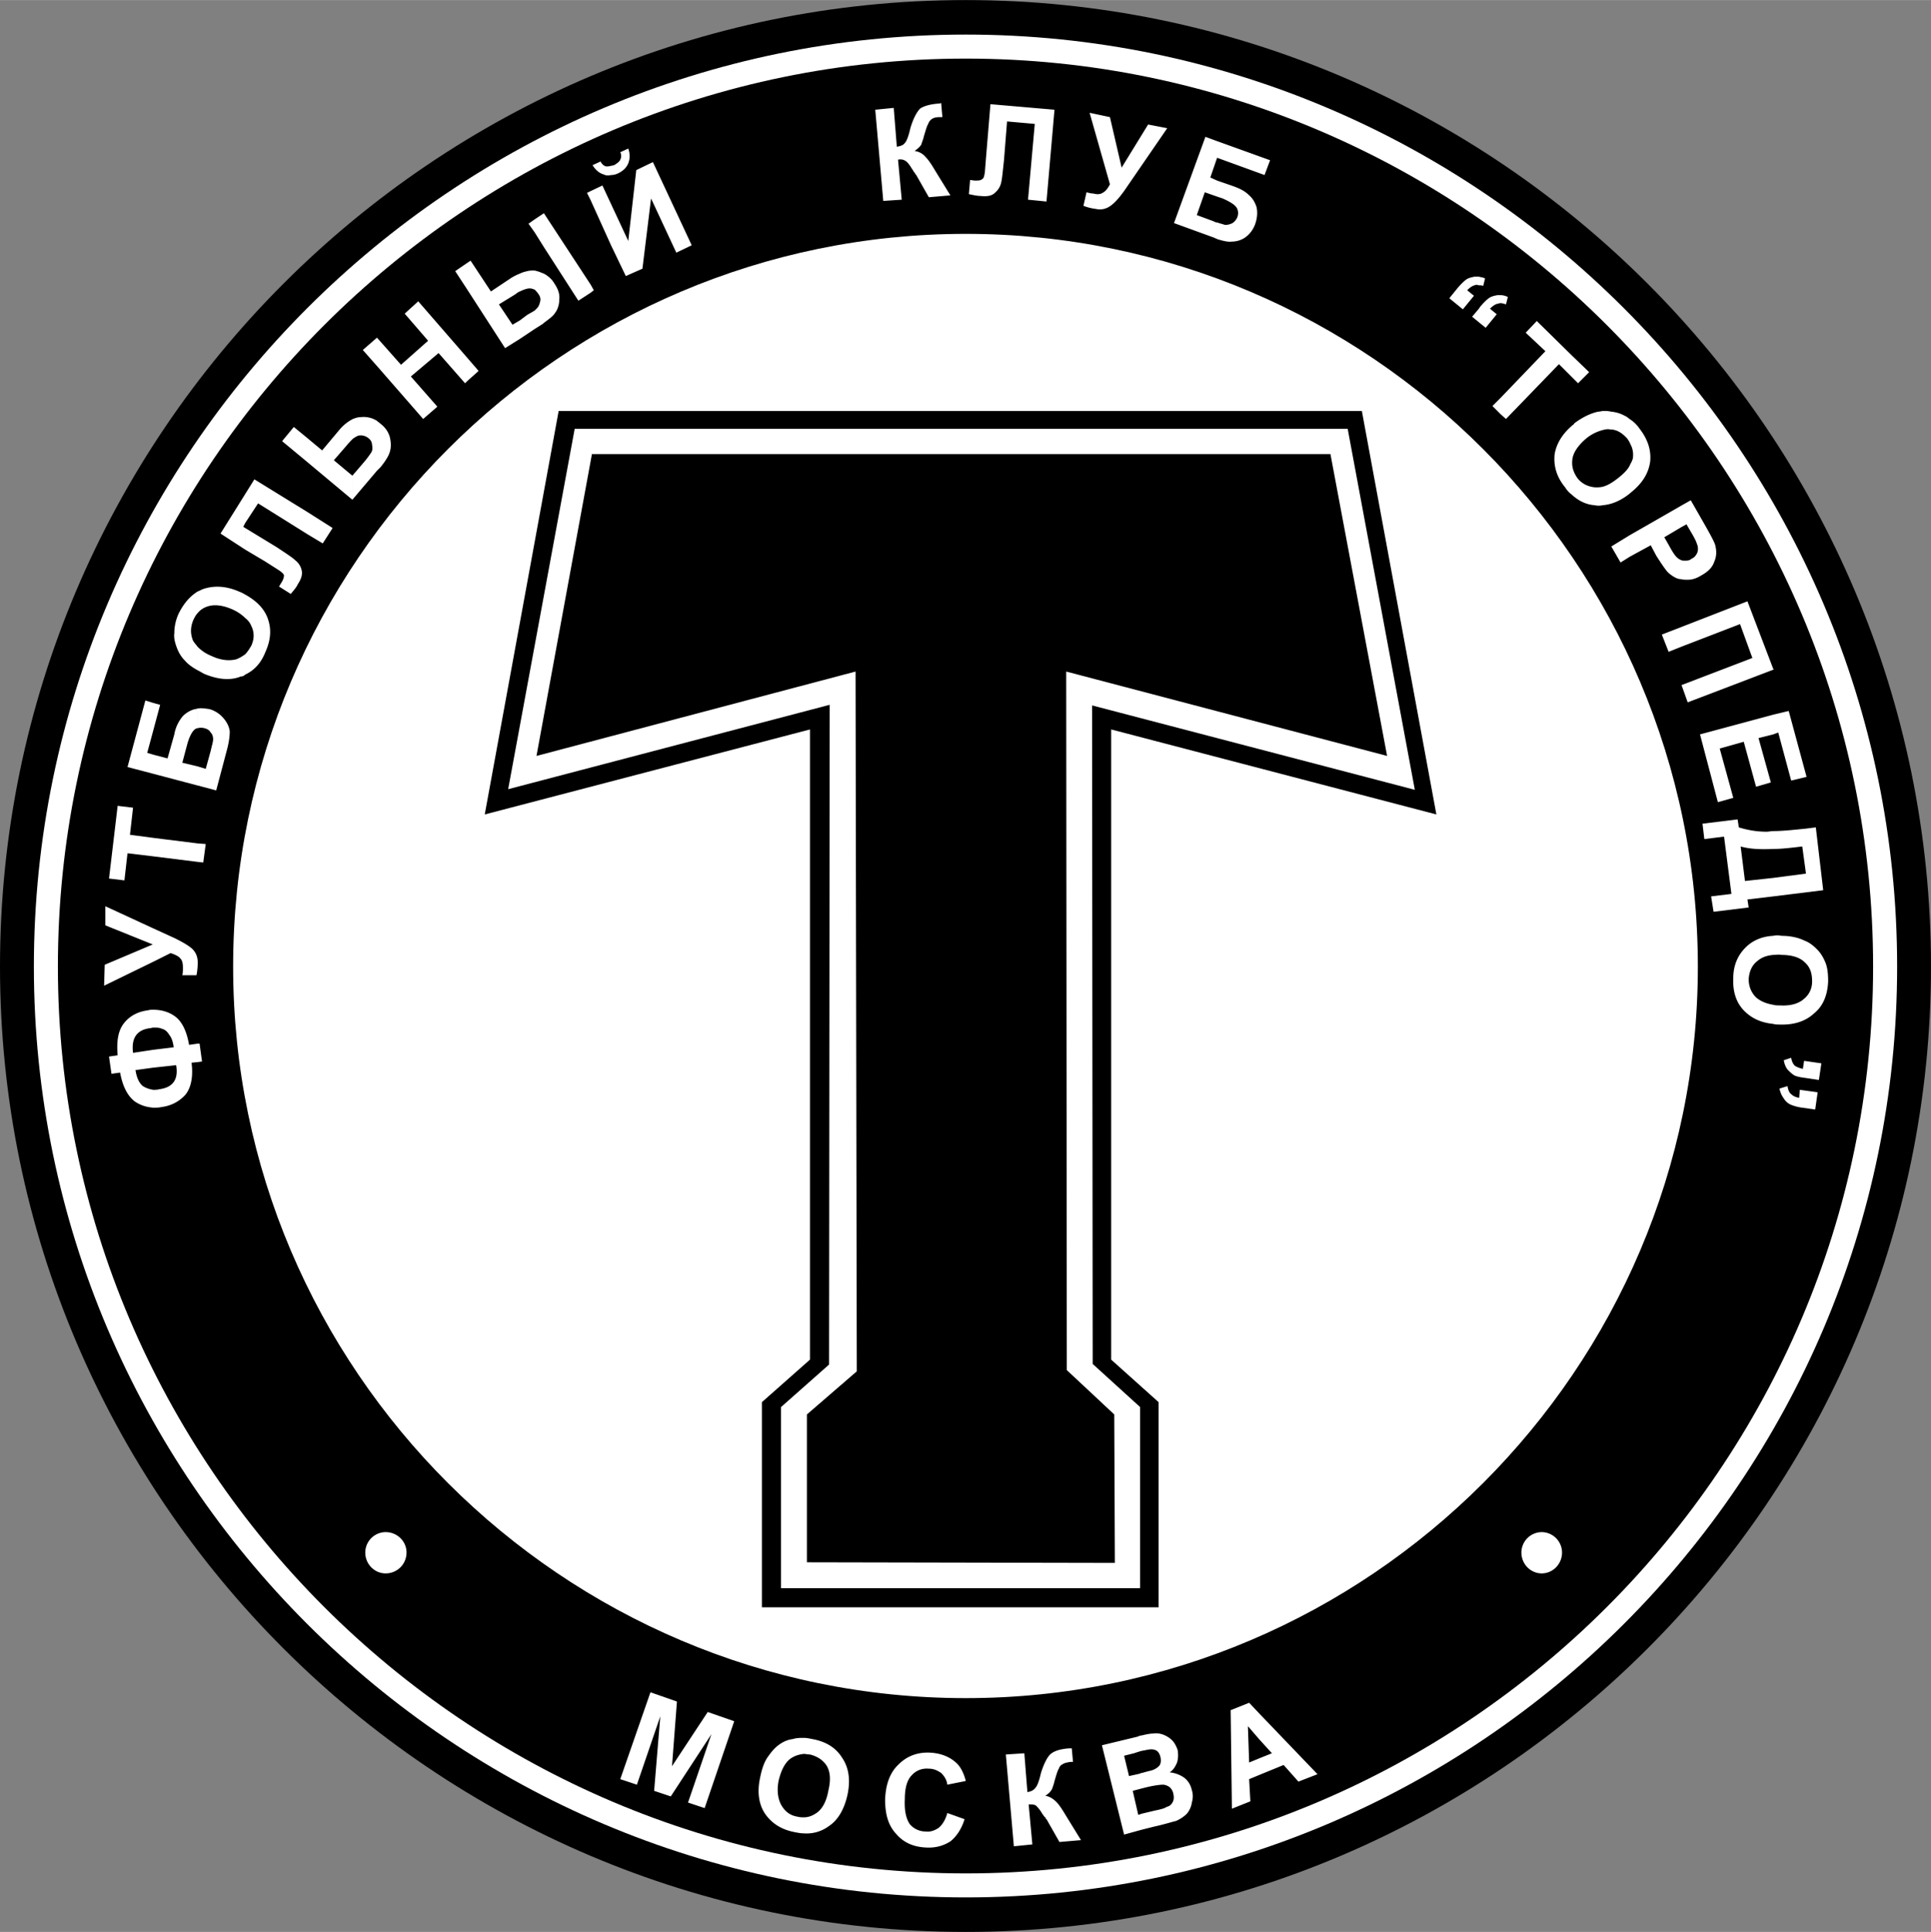
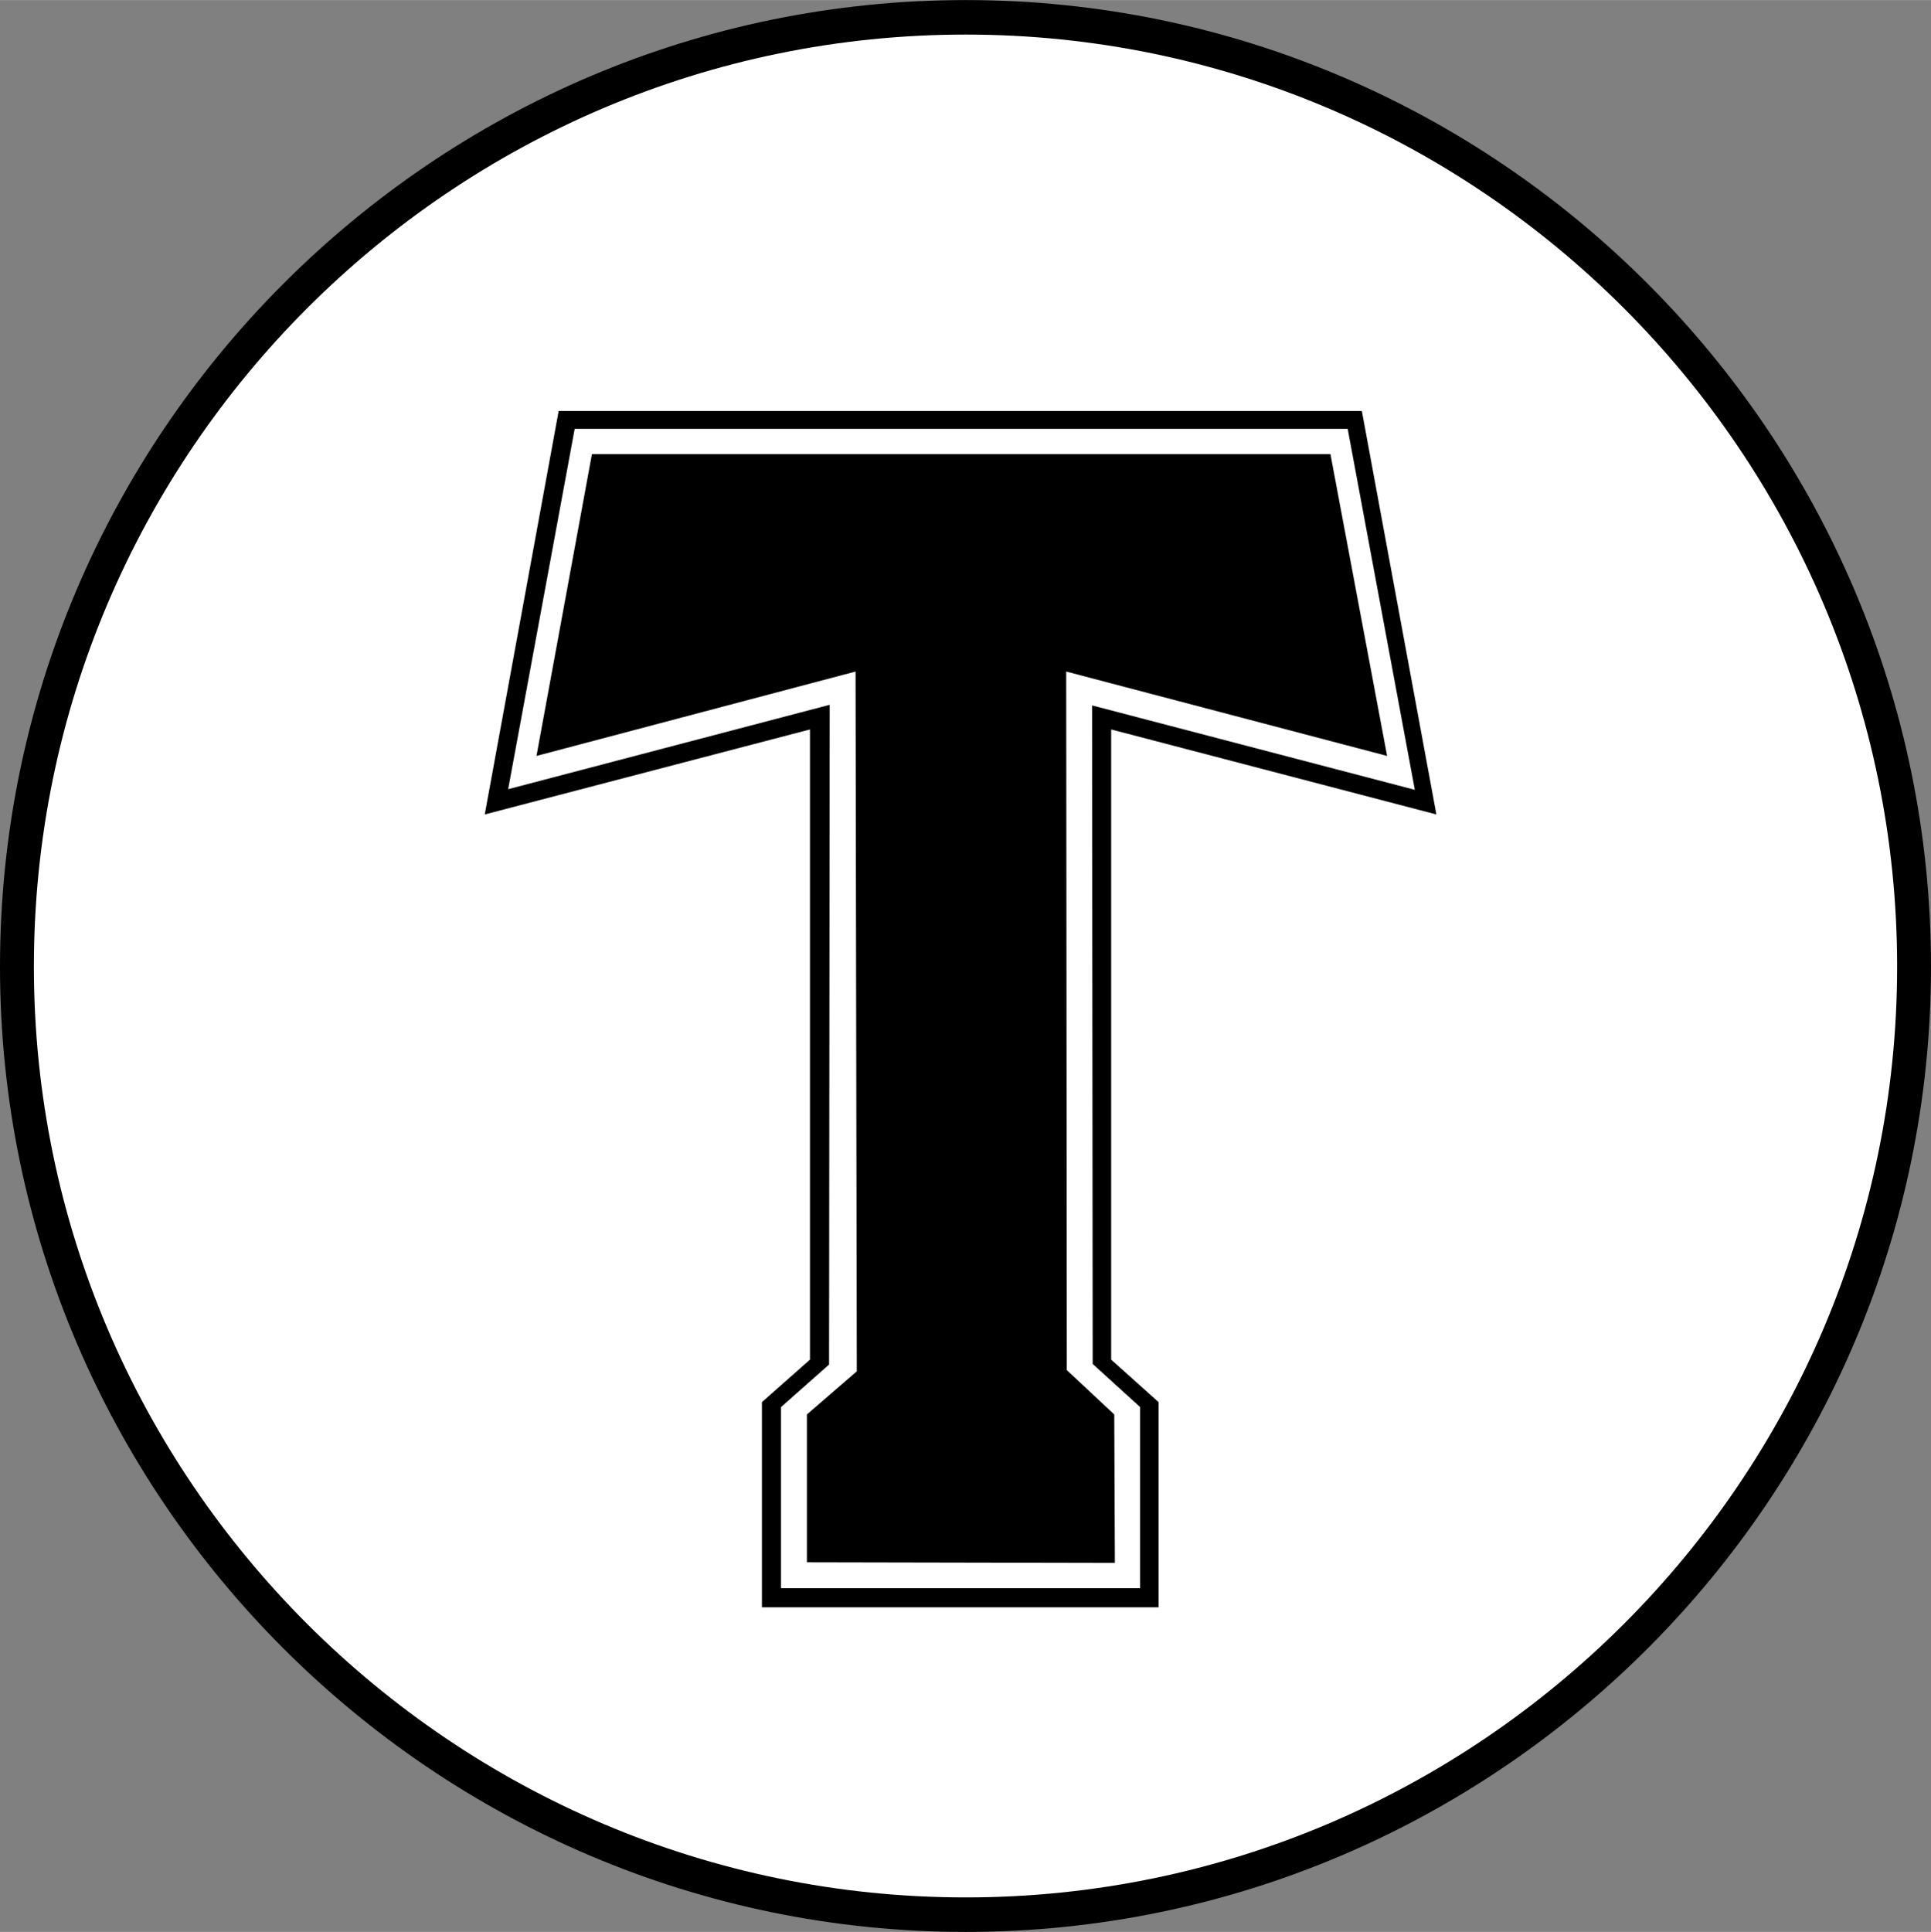
<svg xmlns="http://www.w3.org/2000/svg" width="2499" height="2500" viewBox="0 0 212.158 212.227">
  <rect x="0" y="0" width="212.158" height="212.227" fill="#808080" stroke="none" />
  <path d="M106.112 0C47.642 0 0 47.71 0 106.181c0 58.335 47.642 106.046 106.112 106.046 58.403 0 106.046-47.71 106.046-106.046C212.158 47.71 164.515 0 106.112 0z" />
  <path d="M106.112 3.79C49.74 3.79 3.722 49.74 3.722 106.181c0 56.306 46.019 102.255 102.39 102.255 56.306 0 102.325-45.949 102.325-102.255 0-56.441-46.02-102.391-102.325-102.391z" fill="#fff" />
-   <path d="M106.112 6.429c-54.951 0-99.751 44.8-99.751 99.752 0 54.817 44.8 99.617 99.751 99.617 54.885 0 99.685-44.8 99.685-99.617 0-54.952-44.8-99.752-99.685-99.752z" />
-   <path d="M106.112 25.581c-44.393 0-80.6 36.206-80.6 80.6 0 44.259 36.207 80.464 80.6 80.464 44.327 0 80.533-36.206 80.533-80.464 0-44.394-36.206-80.6-80.533-80.6z" fill="#fff" />
  <path d="M53.259 89.465l35.732-9.339v69.23l-5.279 4.671v22.534h43.583v-22.534l-5.212-4.671v-69.23l35.732 9.339-8.188-44.326H61.38z" />
  <path fill="#fff" d="M55.831 86.69l35.327-9.271-.069 72.479-5.278 4.67v19.897h39.453v-19.897l-5.211-4.738-.066-72.344 35.46 9.272-7.376-39.656H63.14z" />
  <path d="M58.943 83.036L94 73.765l.135 76.879-5.481 4.736v16.241l33.837.068-.068-16.309-5.212-4.872-.067-76.743 35.257 9.271-6.225-33.16H65.035z" />
-   <path d="M106.112 25.581c-44.393 0-80.6 36.206-80.6 80.6 0 44.259 36.207 80.464 80.6 80.464 44.327 0 80.533-36.206 80.533-80.464 0-44.394-36.206-80.6-80.533-80.6z" fill="none" stroke="#000" stroke-width=".203" />
  <path d="M194.833 112.475v-2.099c.203.068.474.068.745.068 1.15.068 2.03-.203 2.571-.676.609-.474.947-1.15.947-1.963 0-.879-.203-1.557-.811-2.098-.542-.541-1.421-.812-2.572-.812-.271-.068-.61 0-.88 0v-2.098c.27-.068.609-.068.88 0 1.015 0 1.895.203 2.572.542.542.204.947.542 1.353.948.407.406.678.879.881 1.353.271.609.338 1.354.338 2.166-.067 1.489-.541 2.707-1.557 3.52-.947.879-2.232 1.286-3.857 1.218-.204-.002-.406-.002-.61-.069zm0-14.009v-2.03l3.587-.474-.406-2.978c-1.151.136-2.234.271-3.181.271v-1.963c1.015 0 2.234-.135 3.587-.271l1.083-.135.812 6.902-5.482.678zm0-17.798v-2.166l1.692-.406 1.962 7.241-1.692.406-1.421-5.279-.541.204zm0-7.106v-.068l.067.068h-.067zm4.873 46.424l-.271 1.895-1.42-.202a5.006 5.006 0 0 1-1.287-.34 1.737 1.737 0 0 1-.744-.676 2.634 2.634 0 0 1-.473-1.083l.879-.27c.068.406.203.743.406.879.203.202.474.338.879.406l.068-.879 1.963.27zm.406-3.18l-.271 1.827-1.353-.204c-.542-.068-.948-.134-1.287-.27-.271-.136-.542-.405-.812-.677-.203-.271-.338-.609-.406-1.016l.812-.27c.068.405.203.676.406.879.204.135.542.27.879.337l.136-.879 1.896.273zm-5.279-43.312v.068l-9.407 3.586-.677-1.895 7.783-2.978-1.354-3.722-6.497 2.504v-2.166l7.31-2.842 2.842 7.445zm0 5.008v2.166l-1.624.406 1.354 4.872-1.625.475-1.353-4.94-2.64.744 1.489 5.415-1.692.474-1.963-7.444 8.054-2.168zm0 12.79v1.963c-1.489.067-2.64 0-3.587-.271l.473 3.79 3.114-.338v2.03l-2.842.338.135.88-3.857.473-.27-1.692 2.233-.271-.812-6.294-2.165.271-.203-1.691 3.857-.474.136.88c.879.271 1.895.474 3.045.474.269 0 .473-.068.743-.068zm0 11.505v2.098c-.744.068-1.286.271-1.759.677-.609.474-.88 1.15-.948 1.962 0 .812.271 1.489.812 2.031.474.406 1.083.676 1.895.811v2.099c-1.354-.136-2.368-.609-3.181-1.421-.879-.879-1.285-2.098-1.218-3.586 0-1.489.541-2.64 1.488-3.519.745-.678 1.693-1.085 2.911-1.152zm-10.151-39.183v-2.098c.136.067.271.067.407.067.271 0 .541 0 .744-.203.338-.135.542-.406.677-.744.067-.271.067-.609-.068-.88-.068-.271-.271-.677-.677-1.354l-.473-.812-.61.338v-2.369l1.083-.609 1.625 2.843c.609 1.082 1.015 1.826 1.082 2.165.136.609.136 1.15-.135 1.76-.203.609-.677 1.083-1.421 1.489-.541.338-1.015.473-1.488.473-.273.001-.475.001-.746-.066zm0-8.053v2.369l-1.826 1.083.541.947c.406.745.677 1.15.948 1.354.067.068.203.135.337.203v2.098c-.203 0-.406-.068-.54-.135a3.37 3.37 0 0 1-.948-.677c-.338-.405-.744-1.015-1.218-1.759l-.609-1.15-2.233 1.218v-2.368l5.548-3.183zm0 13.331v2.166l-1.353.541-.744-1.895 2.097-.812zm-5.549-14.753v-3.181c.135-.203.203-.406.271-.609.067-.541 0-1.083-.271-1.557v-2.707c.406.271.744.609 1.015 1.016.947 1.218 1.285 2.436 1.15 3.654-.202 1.287-.879 2.369-2.165 3.384zm0-8.053v2.707c-.068-.203-.203-.406-.339-.609-.542-.609-1.15-1.015-1.894-1.015-.271-.067-.542 0-.812.067v-2.098c.27 0 .608 0 .879.068.609.068 1.083.203 1.557.474.203.068.406.271.609.406zm0 4.872v3.181l-.068.068c-1.015.812-2.03 1.218-2.978 1.286v-2.031c.542-.135 1.083-.473 1.691-.947.678-.541 1.152-1.015 1.355-1.557zm0 7.783v2.368l-1.083.677-1.015-1.76 2.098-1.285zm-3.045-13.602v2.098a4.767 4.767 0 0 0-1.76.88c-.879.744-1.421 1.489-1.557 2.233-.135.812.068 1.489.541 2.166.474.609 1.151.947 1.963 1.015.271 0 .541 0 .812-.068v2.031a1.924 1.924 0 0 1-.88 0c-.948-.067-1.759-.474-2.504-1.151v-7.579c.068-.067.203-.135.271-.271.812-.609 1.625-1.015 2.369-1.217.203-.069.473-.069.745-.137zm-3.384-3.722v-2.369l1.896 1.828-1.219 1.218-.677-.677zm0-2.369v2.369l-1.421-1.421-5.82 6.022-.609-.541v-1.76l4.94-5.144-2.165-2.03 1.218-1.285 3.857 3.79zm0 7.715v7.579a2.898 2.898 0 0 1-.744-.812c-.948-1.15-1.286-2.369-1.151-3.654.203-1.151.813-2.166 1.895-3.113zm-7.85-13.468v-.879c.271 0 .541.067.812.203l-.203.812c-.204-.068-.406-.136-.609-.136zm0-.879v.879c-.135 0-.27.068-.338.068-.271.068-.541.271-.812.542l.744.609-1.218 1.488-.745-.608v-1.489l.135-.204c.338-.406.676-.745.947-.947.271-.203.61-.271.947-.338h.34zm0 11.301v1.76l-.879-.879.879-.881zm-2.369-12.384v-.947c.203.067.474.067.677.203l-.203.812c-.136-.068-.338-.068-.474-.068zm0-.947v.947c-.204-.067-.338-.067-.474 0-.271.068-.542.271-.812.542l.744.609-1.218 1.489-1.489-1.218.879-1.083c.338-.406.676-.744.947-.948.27-.203.61-.271.948-.338h.475zm0 3.519l-.744.879.744.609v-1.488zm-28.761-7.647v-1.827c.406.135.676.202.88.271.271 0 .541-.068.812-.203.204-.135.407-.338.542-.676.136-.406.068-.813-.135-1.083-.271-.338-.745-.609-1.489-.947l-.609-.203v-1.76l1.759.609c.745.271 1.286.542 1.692.948.406.338.678.744.88 1.353.135.609.067 1.219-.136 1.827a3.053 3.053 0 0 1-1.082 1.489 2.581 2.581 0 0 1-1.488.474c-.409.066-.951-.069-1.626-.272zm0-8.934v-1.827l5.82 2.098-.609 1.625-5.211-1.896zm0-1.826v1.827l-.745 2.166.745.338v1.76l-1.353-.474-.88 2.504 1.828.677c.135.068.271.136.406.136v1.827c-.068-.068-.203-.068-.271-.136l-4.466-1.624 3.451-9.475 1.285.474zM67.132 26.935V22.4l1.895 4.062.879-7.784 1.828-.879 4.263 9.136-1.692.812-2.774-5.955-.947 7.715-1.827.812-1.625-3.384zm0-7.715c.271 0 .542-.068.812-.203.542-.271.879-.609 1.083-1.083.204-.542.204-1.015 0-1.624l-.879.406a.865.865 0 0 1 0 .812c-.068.203-.339.406-.677.609-.068 0-.203.068-.339.068v1.015zm29.032-7.174l2.03-.203.339 4.264c.474-.068.744-.203.879-.406.204-.203.406-.744.609-1.624.339-1.15.744-1.828 1.083-2.166.406-.27 1.082-.474 2.029-.542.068 0 .136 0 .271-.068l.136 1.557h-.271c-.406 0-.676.068-.88.203a1.05 1.05 0 0 0-.406.542c-.135.203-.271.677-.474 1.354-.068.338-.203.609-.271.88-.135.271-.406.474-.745.744.474.067.88.271 1.218.677.339.338.677.879 1.083 1.557l1.625 2.64-2.368.203-1.422-2.504c-.066 0-.066-.067-.135-.202-.067 0-.135-.203-.338-.474-.271-.474-.541-.745-.676-.813-.203-.135-.474-.203-.813-.135l.407 4.399-2.03.135-.88-10.018zm12.656-.609l7.037.609-.879 10.083-2.031-.202.744-8.324-3.045-.271-.338 4.263c-.135 1.218-.203 2.098-.338 2.571-.136.474-.406.813-.745 1.083-.339.271-.812.339-1.489.271-.271 0-.676-.067-1.286-.203l.135-1.557.475.067c.406 0 .676 0 .811-.135.204-.068.271-.338.338-.812l.135-1.692.476-5.751zm10.895.947l2.234.474 1.285 5.549 2.91-4.737 2.098.406-4.738 6.903c-.541.744-1.014 1.285-1.489 1.623-.474.339-1.014.475-1.623.339a5.566 5.566 0 0 1-1.355-.339l.339-1.488c.271.067.474.135.744.135.474.136.812.068 1.015-.068.271-.135.542-.406.813-.947l-2.233-7.85zm-52.583 5.82v1.016c-.271.067-.542.067-.812-.068-.474-.135-.879-.474-1.218-1.015l.88-.406c.135.271.337.474.608.542.203-.001.339-.001.542-.069zm0 4.196v4.535l-2.233-4.94V20.98l1.287-.61.946 2.03zm-2.233 9.745v-.879l.339.609-.339.27zm0-11.166v1.015l-.406-.812.406-.203zm0 10.287v.879l-1.354.88-3.789-5.888v-3.722l5.143 7.851zm-5.143 4.195c.542-.406 1.015-.744 1.218-1.082.271-.338.473-.88.473-1.489.068-.609-.135-1.15-.541-1.76-.271-.474-.676-.812-1.15-1.083v5.414zm0-12.045v3.722l-1.015-1.624v-1.421l1.015-.677zm0 6.631v5.414a.965.965 0 0 1-.271.204l-.744.474v-2.03l.271-.271c.203-.204.271-.474.338-.745s0-.541-.203-.812c-.135-.203-.271-.338-.406-.473V29.71c.271.067.542.136.812.271.068-.002.135.066.203.066zm-1.015-5.955v1.421l-.677-.948.677-.473zm0 5.617v2.098c-.203-.068-.339-.136-.542-.136-.271 0-.677.136-1.083.339v-1.963c.271-.135.542-.203.812-.271.272-.067.542-.067.813-.067zm0 4.399v2.03l-1.625 1.083V35.19l.812-.609c.34-.202.61-.338.813-.473zm-1.625-4.061v1.963c-.203.067-.337.203-.541.338l-1.759 1.083 1.489 2.233.811-.474v2.031l-1.624 1.015-4.196-6.497v-2.842l.406-.271 2.233 3.384 2.233-1.489a6.4 6.4 0 0 1 .948-.474zm-5.819 11.844v-2.64l1.286 1.489-1.286 1.151zm0-12.994v2.842l-1.286-1.963 1.286-.879zm0 10.354v2.64l-.203.203-2.91-3.316-3.045 2.572 2.911 3.316-1.557 1.353-5.076-5.82v-3.113l2.64 2.978 2.978-2.639-2.572-2.978 1.489-1.354 5.345 6.158zm-9.881 12.452v-5.481c.136.135.271.203.407.338.542.406.879.947 1.015 1.489.135.608.135 1.083 0 1.556-.136.474-.474 1.015-1.015 1.692l-.407.406zm0-14.618v3.113l-1.555-1.759 1.555-1.354zm0 9.137v5.481l-2.639 3.113v-2.64l1.218-1.421c.407-.473.676-.879.812-1.083.135-.271.135-.474.068-.812 0-.271-.136-.541-.407-.744-.338-.271-.744-.338-1.082-.271-.204.067-.407.203-.61.338v-2.166c.339-.135.61-.203.88-.203a2.73 2.73 0 0 1 1.76.408zm-2.639-.204v2.166c-.203.203-.474.473-.745.812l-1.354 1.557 2.03 1.692.068-.068v2.64l-.068.067-4.94-4.128v-2.639l1.625 1.354 1.76-2.098c.541-.678 1.082-1.084 1.624-1.355zm-5.008 12.655v-2.436l2.774 1.759-1.083 1.692-1.691-1.015zm0-10.557v2.639l-2.775-2.301 1.287-1.557 1.488 1.219zm0 8.121v2.436l-5.414-3.383-1.421 2.165v-3.18l1.015-1.625 5.82 3.587zm-6.834 17.866V71.87c.271-.271.474-.609.676-.947.339-.744.339-1.489 0-2.165-.135-.339-.338-.609-.676-.88v-2.572c1.218.677 2.029 1.489 2.436 2.504.474 1.218.406 2.437-.203 3.79-.474 1.217-1.218 2.03-2.233 2.503zm0-13.737l2.165 1.286 1.488.947c.406.271.61.474.61.609 0 .203-.068.473-.338.879l-.203.338 1.287.813c.405-.474.676-.813.744-1.016.406-.609.541-1.083.474-1.488a1.876 1.876 0 0 0-.677-1.151c-.338-.338-1.082-.812-2.097-1.488l-3.451-2.098v2.369zm-5.211 54.275h.203l.27 1.962-.473.068v-2.03zm5.211-60.366v3.18l-.204.407.204.135v2.369l-2.707-1.76 2.707-4.331zm0 11.031v2.572a4.713 4.713 0 0 0-1.422-.948c-1.082-.474-1.962-.541-2.639-.338-.474.136-.88.406-1.15.745v-2.369c.203-.068.406-.203.608-.271 1.218-.407 2.572-.339 4.061.338.203.068.406.203.542.271zm0 6.564v2.233a.617.617 0 0 1-.474.203c-1.151.474-2.504.338-3.993-.271-.271-.135-.475-.271-.744-.405v-2.572c.406.406.879.744 1.556 1.015 1.016.474 1.962.542 2.707.338a4.32 4.32 0 0 0 .948-.541zm-5.211 22.806v-2.03l.879.067-.271 2.03-.608-.067zm0-8.391v-2.098l.879.27.542-1.962c.135-.609.271-1.015.271-1.286 0-.271-.067-.541-.271-.745-.136-.27-.406-.406-.676-.474-.271-.068-.541-.068-.744 0v-2.166c.406-.068.811 0 1.285.067a3.14 3.14 0 0 1 1.557 1.016c.406.473.609.947.676 1.421 0 .474-.067 1.083-.27 1.895l-1.219 4.602-2.03-.54zm-.949 28.491l.948-.136v2.03l-.678.068c.203 1.557-.066 2.773-.676 3.519-.677.743-1.557 1.217-2.639 1.353-.271.068-.609.068-.88.068v-1.962c.203 0 .406 0 .676-.068 1.489-.204 2.098-1.083 1.828-2.64l-2.504.271v-1.963l2.233-.271c-.068-.542-.203-1.015-.474-1.353-.203-.339-.474-.61-.812-.677-.271-.135-.541-.135-.947-.135v-1.962c.812 0 1.625.203 2.301.676.813.543 1.353 1.625 1.624 3.182zm.949-49.809v2.369c-.204.203-.339.474-.475.744-.338.812-.338 1.489-.067 2.233.136.271.338.474.542.745v2.572c-.61-.339-1.083-.677-1.422-1.083-.406-.406-.677-.88-.879-1.421-.203-.542-.339-1.083-.271-1.557 0-.677.135-1.421.474-2.166.541-1.083 1.217-1.894 2.098-2.436zm0 12.858v2.166c-.136 0-.271.068-.406.204-.271.27-.542.812-.745 1.556l-.542 2.031 1.693.406v2.098L16.851 85v-2.098l1.557.406.744-2.639a4.18 4.18 0 0 1 .745-1.76c.271-.406.744-.744 1.286-.947.202-.069.337-.069.541-.137zm0 14.821v2.03l-4.873-.608v-2.03l4.873.608zm-4.873 12.993v-3.654l2.369 1.083c.811.406 1.42.744 1.894 1.15.406.406.61.88.61 1.489 0 .61-.068 1.083-.136 1.422h-1.557c.068-.271.068-.542.068-.812 0-.474-.068-.812-.271-1.016-.135-.203-.474-.406-1.082-.608l-1.895.946zm0-25.445l.744-2.775-.744-.202v2.977zm0 41.485c-.813-.068-1.421-.272-2.031-.678-.811-.609-1.353-1.69-1.624-3.18l-.948.134-.271-1.895.948-.136c-.136-1.624.068-2.774.744-3.587.609-.744 1.489-1.217 2.572-1.353.204-.067.406-.067.609-.067v1.962c-.135 0-.271.067-.405.067-1.421.203-2.031 1.083-1.828 2.707l2.233-.338v1.963l-1.962.27c.136.879.405 1.421.812 1.761.337.202.677.338 1.15.406v1.964h.001zm0-44.462v2.978l-.677 2.503.677.204V85l-2.842-.744 1.962-7.309.88.27zm0 14.82v2.03l-2.842-.338-.339 2.978-1.692-.203.948-7.985 1.691.203-.338 2.978 2.572.337zm0 9.948v3.654l-5.414 2.639.068-2.301 5.278-2.233-5.211-2.098v-2.098l5.279 2.437zM138.393 194.968v-1.826l1.354-.542-1.354-1.489v-2.842l6.362 6.633-2.098.812-1.624-1.827-2.64 1.081zm0-6.698v2.842l-1.285-1.489.135 3.993 1.15-.473v1.826l-1.15.476.135 2.436-2.029.811-.136-10.827 2.03-.813 1.15 1.218zm-12.925 12.722v-1.759l1.421-.337c.676-.136 1.15-.272 1.286-.408.338-.066.541-.27.677-.54.135-.271.135-.542.067-.881a1.33 1.33 0 0 0-.406-.744c-.203-.136-.474-.271-.744-.271-.271 0-.879.068-1.76.271l-.541.136v-1.692c.676-.204 1.082-.272 1.217-.338.338-.136.61-.34.745-.542.135-.272.135-.542.067-.881-.067-.271-.202-.541-.405-.676-.203-.136-.542-.204-.88-.136-.067 0-.338.068-.744.136v-1.693c.541-.135.947-.202 1.217-.202.407-.068.812 0 1.151.134.338.136.676.339.947.609.271.271.474.678.61 1.083.066.473.066.879-.068 1.353-.203.474-.406.813-.812 1.083.609.068 1.15.27 1.625.61.406.338.677.744.811 1.353.136.406.136.879 0 1.353a2.48 2.48 0 0 1-.542 1.219c-.337.338-.744.61-1.217.812-.338.068-1.15.339-2.369.609l-1.353.339zm0-10.354v1.693c-.271.068-.474.135-.88.27l-1.083.271.541 2.233 1.219-.27c.068-.068.136-.068.204-.068v1.692l-1.015.27.608 2.64.407-.136v1.759l-1.964.541-2.436-9.812 3.926-.947c.134-.068.338-.136.473-.136zm-37.154 10.761v-1.761c.542 0 1.015-.201 1.488-.542.609-.473 1.016-1.285 1.219-2.436.271-1.151.203-2.031-.203-2.706-.406-.61-1.016-1.015-1.827-1.219-.271 0-.474-.067-.677-.067v-1.759c.339 0 .609.068.947.134 1.489.271 2.572.947 3.249 2.03.744 1.083.947 2.437.609 4.061-.339 1.557-1.015 2.776-2.03 3.452a4.085 4.085 0 0 1-2.775.813zm15.769-2.234l1.895.678c-.339 1.083-.88 1.894-1.557 2.436-.745.473-1.625.744-2.707.675-1.353-.066-2.436-.54-3.249-1.489-.879-.947-1.218-2.165-1.218-3.789.068-1.692.541-2.978 1.488-3.857.881-.879 2.03-1.354 3.452-1.287 1.218.068 2.233.474 2.978 1.219.407.406.745 1.084.947 1.895l-2.029.406c-.068-.542-.339-.947-.677-1.285-.406-.272-.812-.474-1.353-.474-.745-.067-1.422.202-1.896.744-.474.474-.744 1.355-.744 2.572-.067 1.287.136 2.166.542 2.775a2.276 2.276 0 0 0 1.759.811c.542.068 1.015-.135 1.42-.405.408-.34.745-.88.949-1.625zm6.429-6.429l2.031-.135.338 4.264c.473-.068.744-.272.88-.474.203-.204.406-.745.609-1.625.338-1.083.744-1.827 1.083-2.098.405-.338 1.083-.542 2.031-.61h.27l.136 1.489h-.271c-.406.067-.744.135-.879.271-.203.068-.339.27-.406.473-.136.202-.271.676-.474 1.354-.067.338-.203.677-.271.879-.135.272-.405.542-.745.746.474.068.88.338 1.218.677.339.338.678.879 1.083 1.555l1.625 2.64-2.369.204-1.42-2.504c-.068 0-.068-.068-.136-.205-.067 0-.135-.135-.337-.405-.271-.474-.542-.745-.677-.88-.203-.135-.474-.135-.812-.135l.406 4.398-2.031.204-.882-10.083zm-42.364 2.708l3.316-9.542 2.91 1.016-.542 7.104 3.925-5.955 2.911 1.015-3.249 9.542-1.827-.609 2.572-7.512-4.467 6.836-1.828-.61.677-8.189-2.571 7.512-1.827-.608zm20.166-4.535v1.759c-.542.067-1.016.203-1.489.541-.609.474-1.015 1.285-1.286 2.437-.203 1.083-.068 2.03.338 2.707.406.676.947 1.084 1.76 1.218.271.067.474.067.676.067v1.761c-.338 0-.676-.068-1.016-.136-1.42-.271-2.504-.947-3.248-2.03-.677-1.015-.879-2.368-.542-3.925.202-1.016.474-1.829.947-2.437.338-.473.677-.881 1.151-1.219s.947-.542 1.489-.609c.408-.134.815-.134 1.22-.134zM42.364 172.84c1.285 0 2.3-1.015 2.3-2.3 0-1.219-1.016-2.234-2.3-2.234a2.254 2.254 0 0 0-2.233 2.234c0 1.285 1.015 2.3 2.233 2.3zM169.388 172.84c1.218 0 2.233-1.015 2.233-2.3a2.254 2.254 0 0 0-2.233-2.234 2.254 2.254 0 0 0-2.233 2.234c0 1.285 1.015 2.3 2.233 2.3z" fill="#fff" />
</svg>